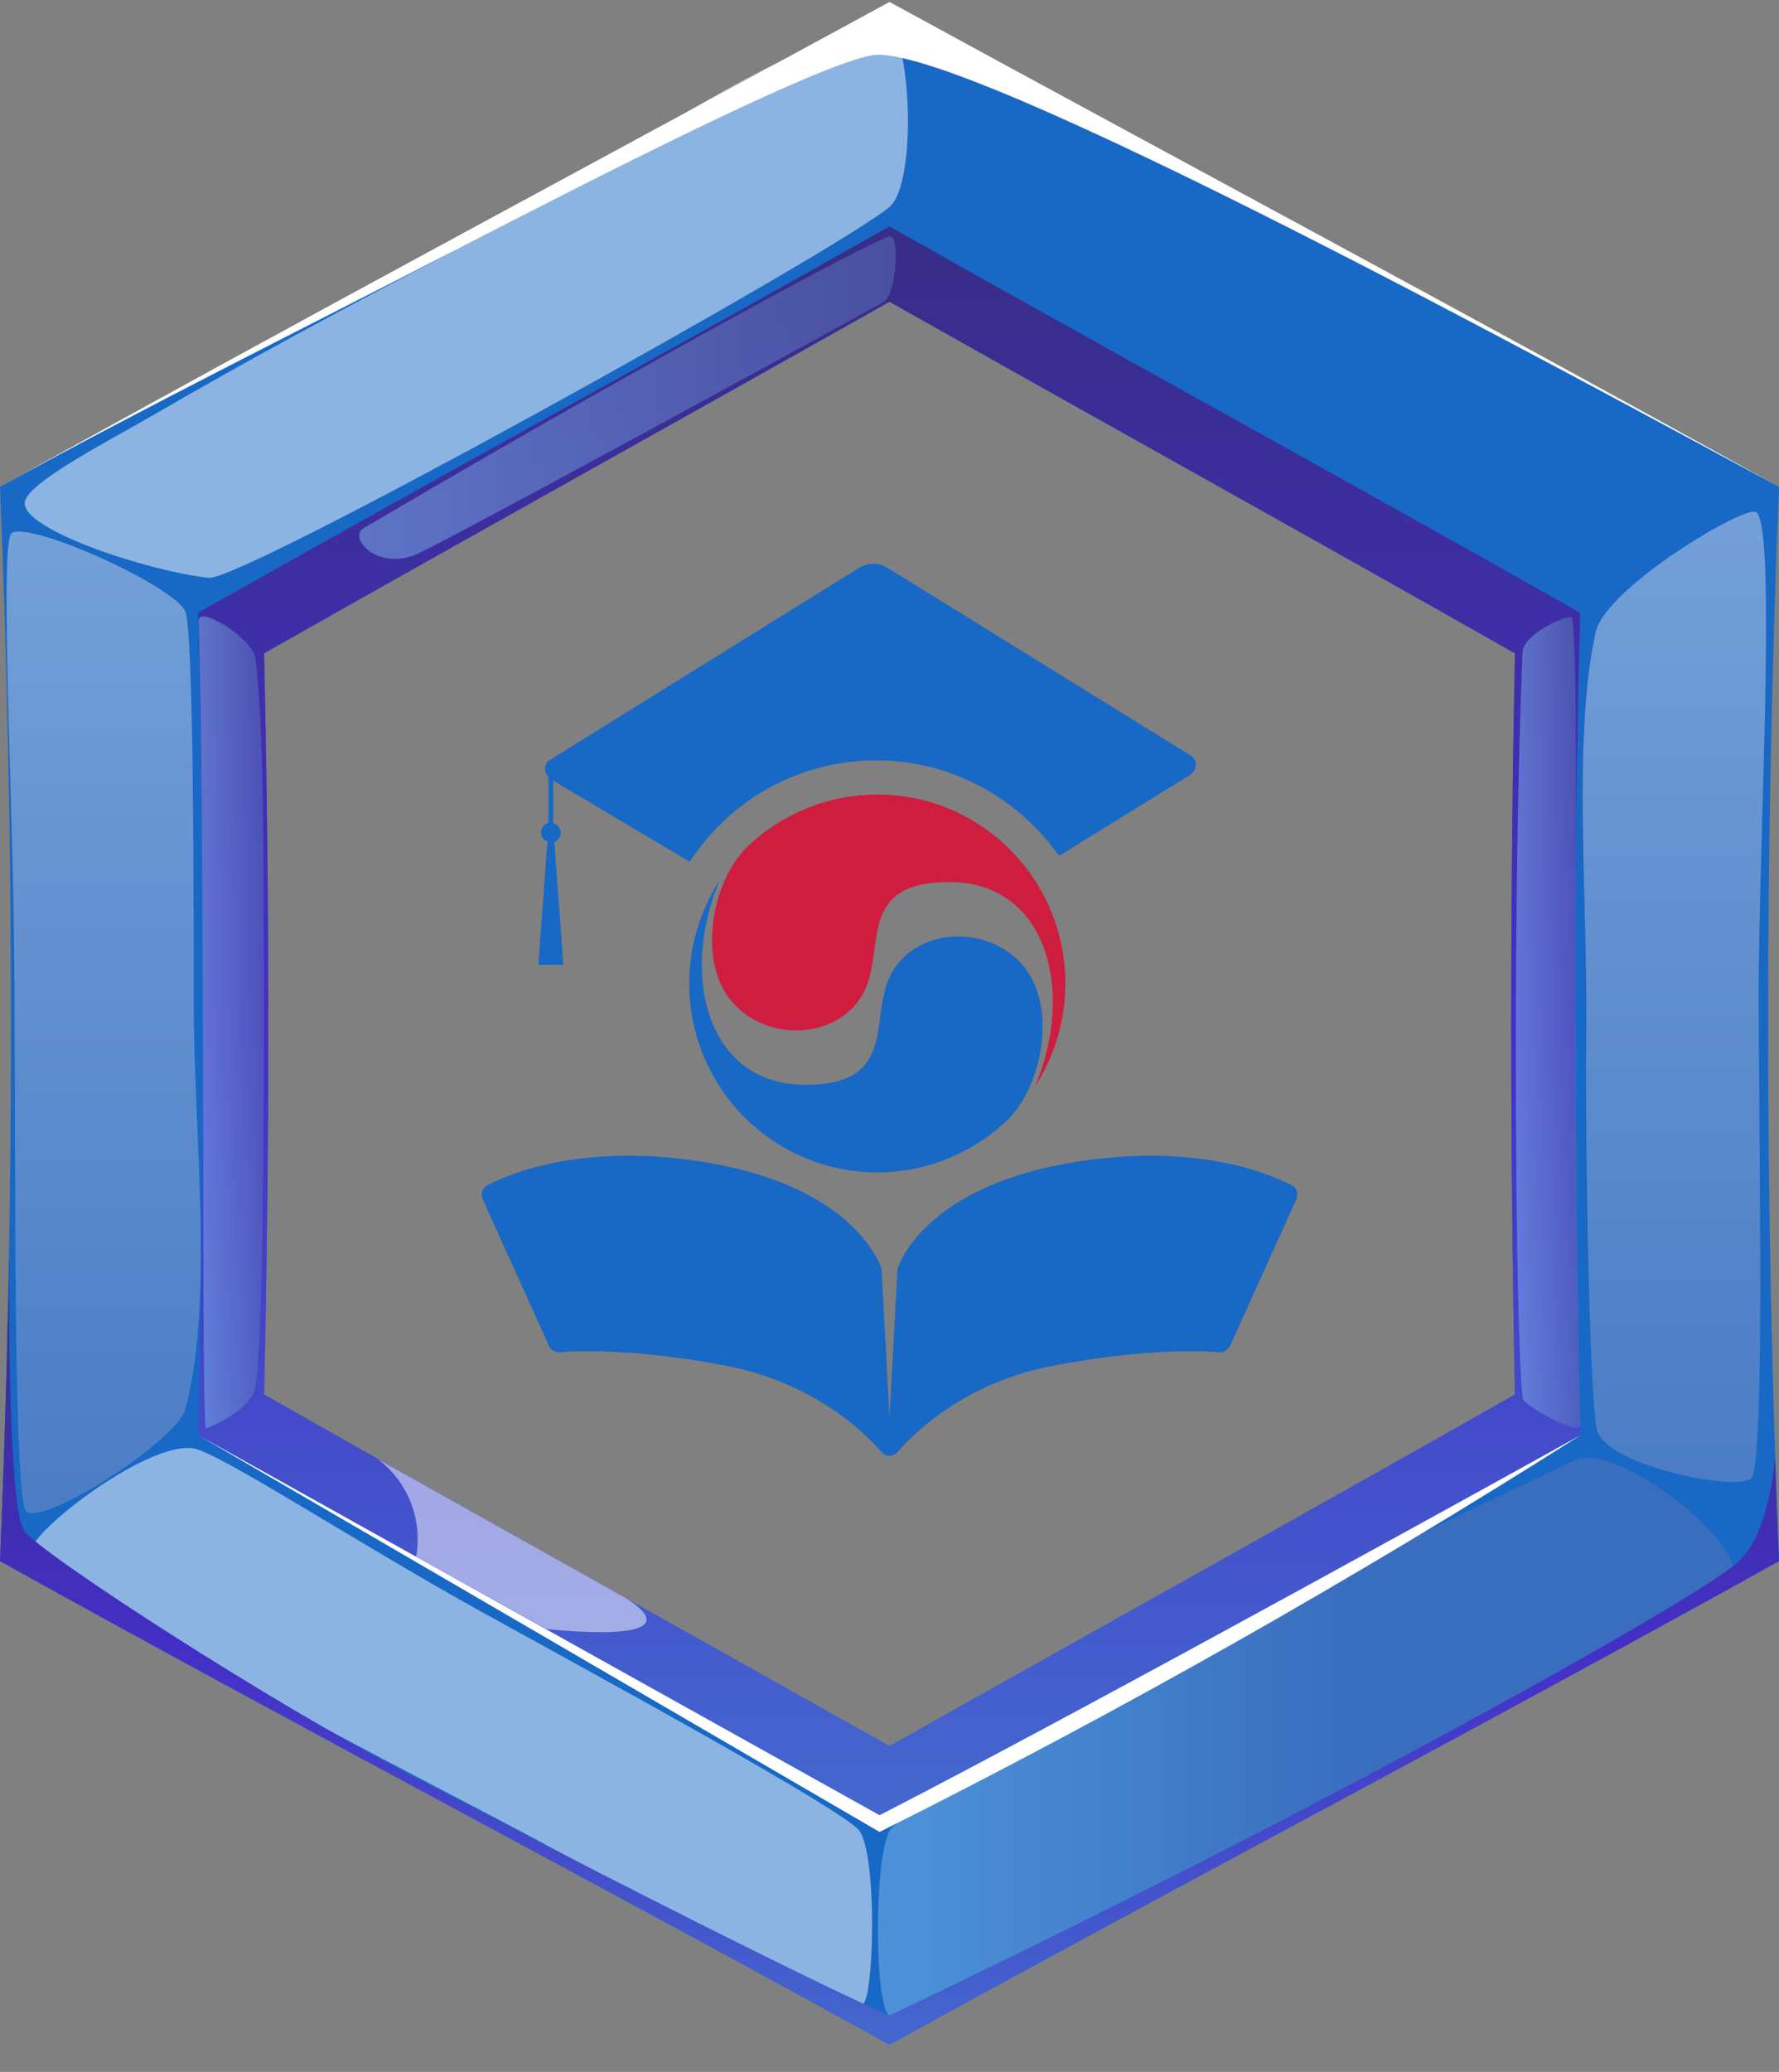
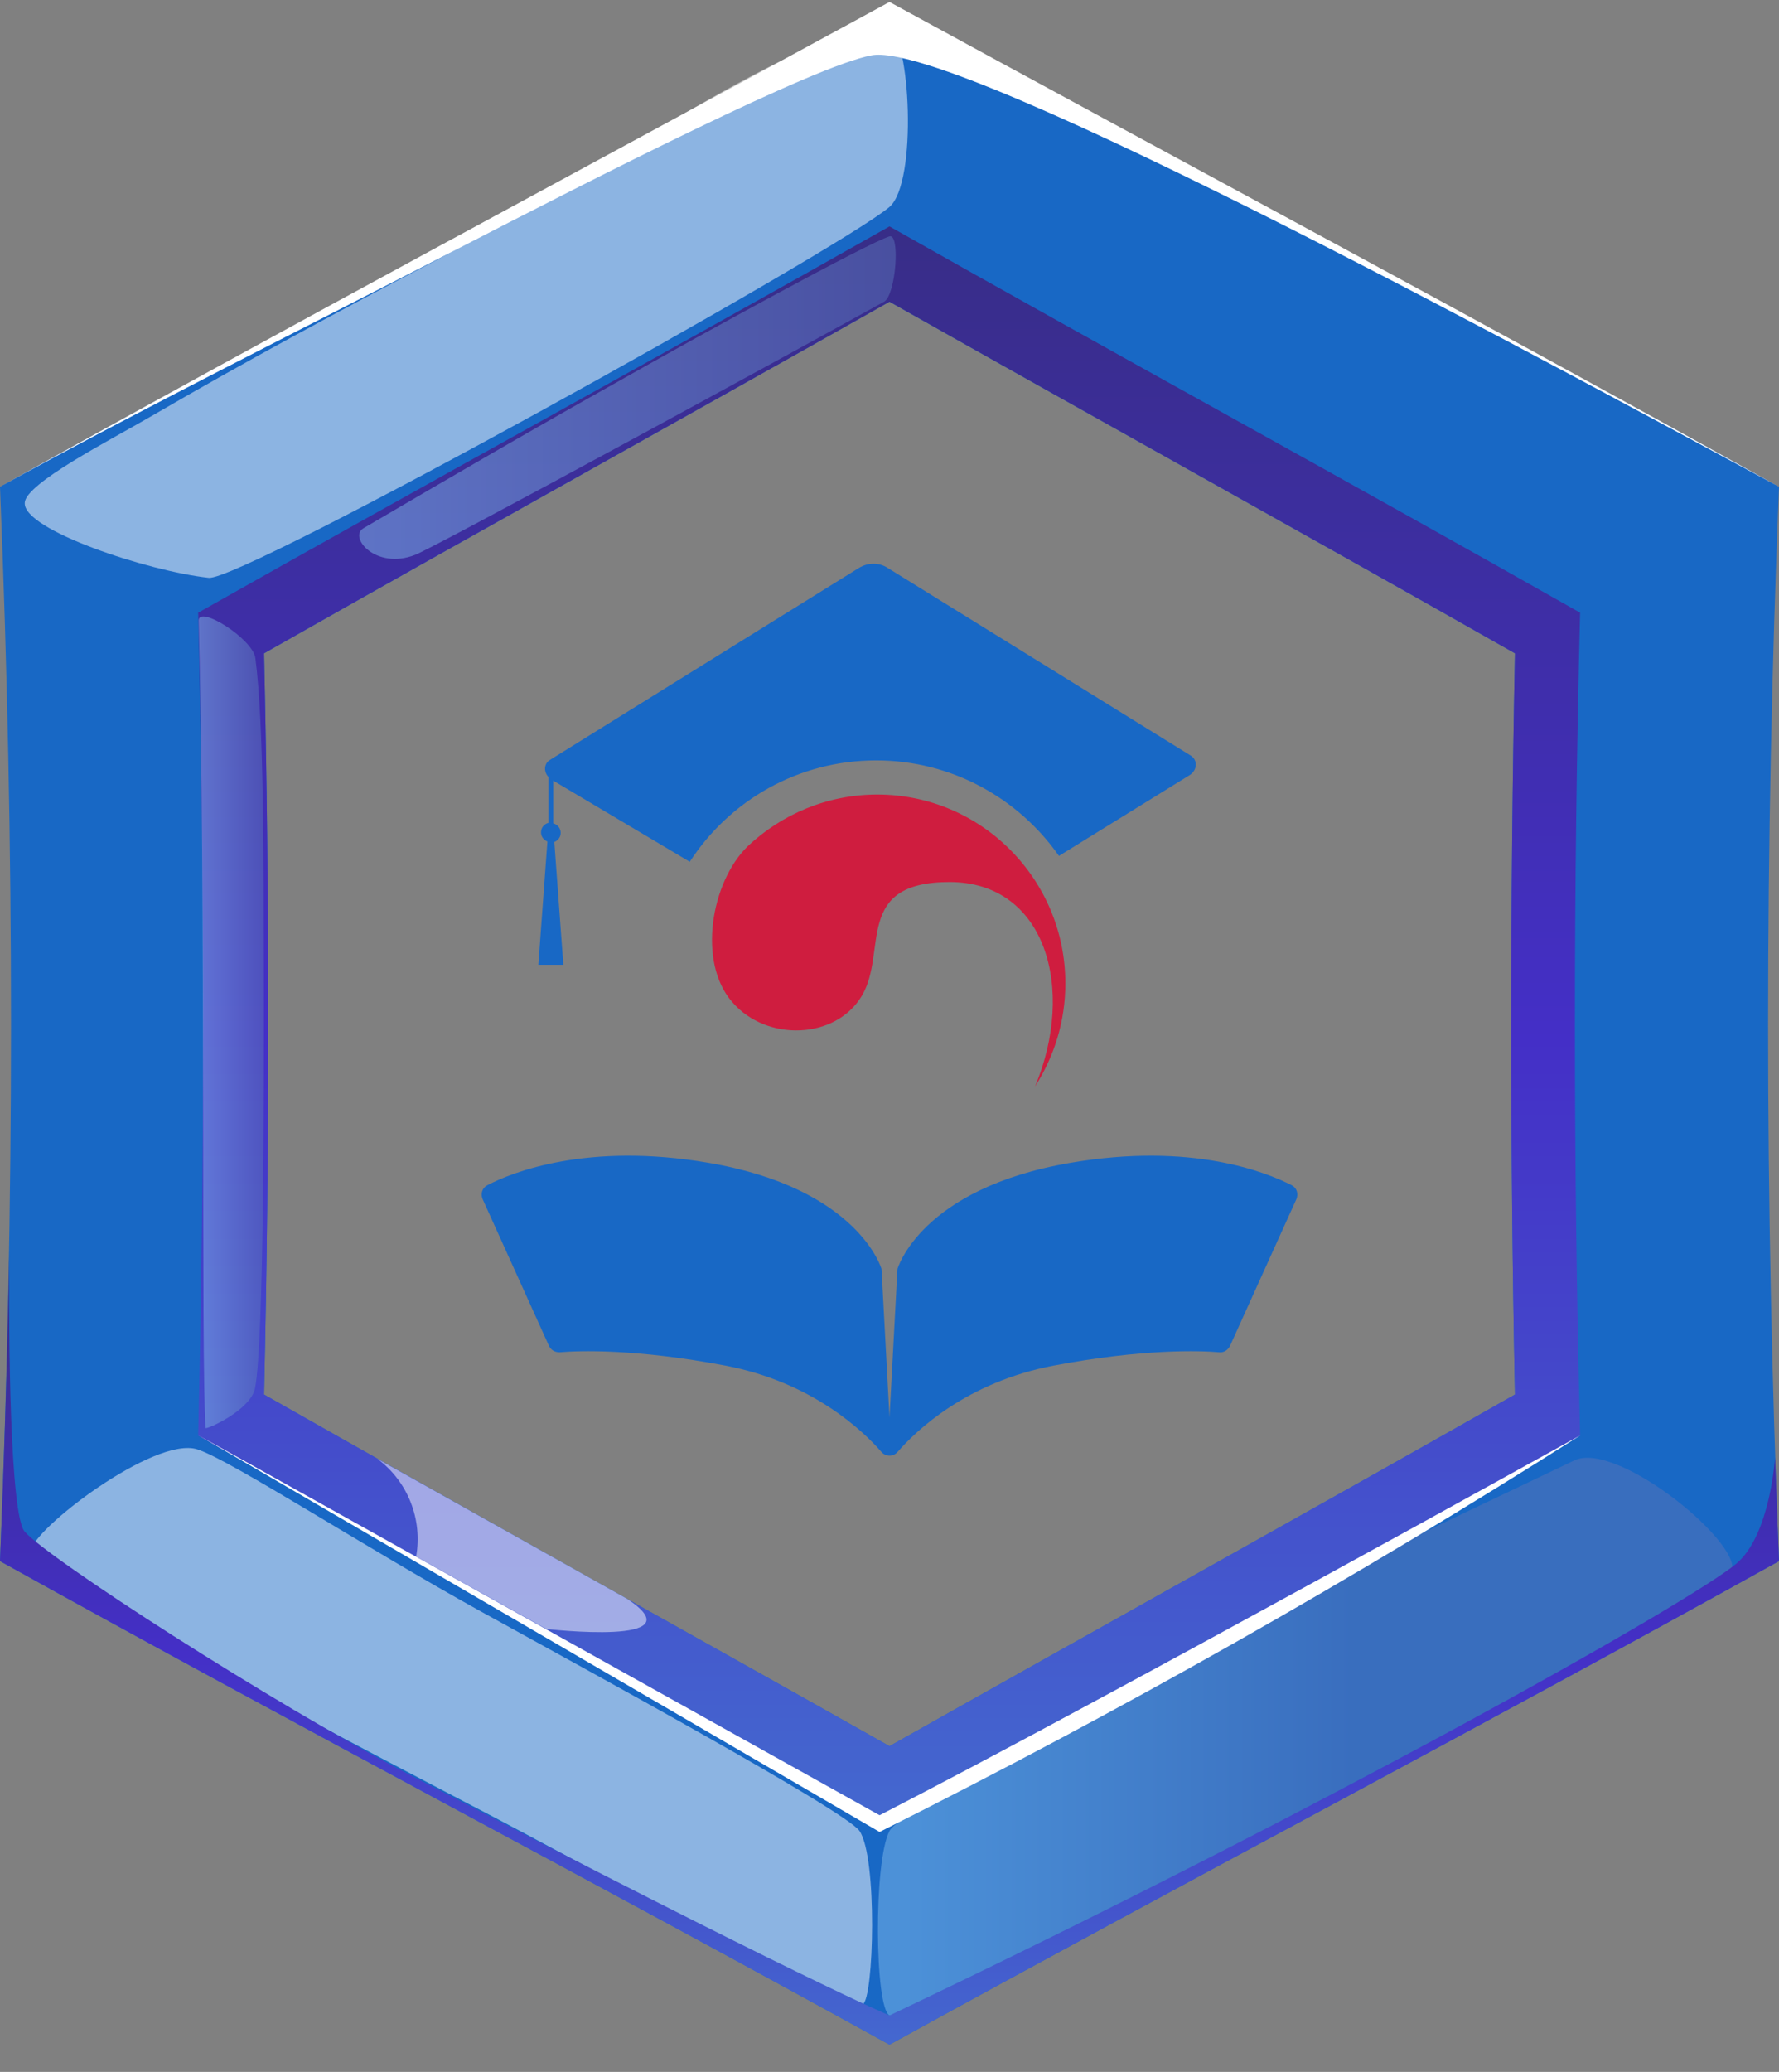
<svg xmlns="http://www.w3.org/2000/svg" width="61" height="71" viewBox="0 0 61 71" fill="none">
  <rect x="0" y="0" width="61" height="71" fill="#808080" stroke="none" />
  <g clip-path="url(#clip0_85_2)">
    <path d="M30.5 0.11C20.384 5.691 10.116 11.057 0 16.681C0.504 28.964 0.504 41.236 0 53.497C10.116 59.12 20.384 64.487 30.5 70.067C40.641 64.487 50.884 59.12 61 53.497C60.502 41.225 60.502 28.953 61 16.681C50.884 11.057 40.641 5.691 30.5 0.11ZM51.946 47.788C44.812 51.839 37.643 55.813 30.5 59.838C23.357 55.813 16.189 51.839 9.054 47.788C9.247 39.333 9.247 30.867 9.054 22.389C16.189 18.339 23.357 14.373 30.5 10.34C37.643 14.373 44.812 18.339 51.946 22.389C51.776 30.867 51.776 39.333 51.946 47.788Z" fill="#1868C5" />
    <path d="M30.5 7.759C22.618 12.211 14.677 16.544 6.795 20.996C7.021 30.397 7.021 39.798 6.795 49.198C14.66 53.651 22.601 57.983 30.483 62.419C38.365 57.983 46.306 53.651 54.18 49.198C53.942 39.809 53.942 30.408 54.18 20.996C46.323 16.544 38.382 12.211 30.5 7.759ZM51.946 47.788C44.811 51.839 37.643 55.813 30.5 59.838C23.357 55.813 16.188 51.839 9.054 47.788C9.246 39.333 9.246 30.867 9.054 22.389C16.188 18.339 23.357 14.373 30.5 10.34C37.643 14.373 44.811 18.339 51.946 22.389C51.776 30.867 51.776 39.333 51.946 47.788Z" fill="url(#paint0_linear_85_2)" />
    <g style="mix-blend-mode:soft-light" opacity="0.5">
      <path d="M0.849 17.236C0.798 18.168 5.096 19.578 7.151 19.8C8.222 19.971 28.699 8.613 30.5 7.092C31.477 6.238 31.196 1.204 30.5 1.042C28.028 0.452 20.002 6.255 14.948 8.921C11.67 10.63 8.392 12.399 5.189 14.262C3.78 15.083 0.849 16.578 0.849 17.236Z" fill="white" />
    </g>
    <path style="mix-blend-mode:multiply" opacity="0.5" d="M30.5 69.067C31.163 69.426 40.692 64.145 45.389 61.641C50.086 59.137 58.741 54.685 59.335 53.95C60.023 53.095 55.479 49.335 53.984 50.044C49.789 52.061 45.695 53.916 41.89 56.12C38.085 58.325 30.925 61.966 30.5 62.743C29.948 63.786 29.991 68.803 30.5 69.067Z" fill="url(#paint1_linear_85_2)" />
    <g style="mix-blend-mode:soft-light" opacity="0.5">
      <path d="M29.583 68.683C29.039 68.956 20.953 64.342 15.993 61.778C12.723 60.069 8.137 57.676 4.952 55.796C3.695 55.078 1.053 53.642 1.062 53.155C1.062 52.446 5.309 49.19 6.769 49.668C7.925 50.044 12.502 53.018 16.46 55.206C20.113 57.223 28.98 62.043 29.472 62.743C30.092 63.649 29.965 68.486 29.583 68.683Z" fill="white" />
    </g>
    <path style="mix-blend-mode:multiply" opacity="0.5" d="M8.757 22.552C8.672 21.894 6.803 20.714 6.812 21.27C7.058 30.448 6.888 46.78 7.05 48.933C7.05 49.01 8.612 48.326 8.748 47.557C9.046 45.993 9.054 37.584 9.046 33.474C9.037 29.363 9.054 24.851 8.757 22.552Z" fill="url(#paint2_linear_85_2)" />
-     <path style="mix-blend-mode:multiply" opacity="0.5" d="M52.209 22.347C51.852 30.568 51.946 45.421 52.209 47.908C52.209 48.147 54.197 49.241 54.188 48.839C54.069 44.199 54.035 39.037 54.018 34.388C54.018 29.901 54.112 22.466 53.908 21.176C53.882 20.997 52.235 21.689 52.209 22.347Z" fill="url(#paint3_linear_85_2)" />
    <path style="mix-blend-mode:multiply" opacity="0.5" d="M30.5 8.101C30.874 7.989 30.721 10.109 30.313 10.34C26.389 12.51 14.94 18.74 14.235 19.014C12.885 19.544 11.933 18.398 12.468 18.099C15.382 16.39 18.32 14.681 21.268 13.032C24.07 11.442 29.77 8.323 30.5 8.101Z" fill="url(#paint4_linear_85_2)" />
    <path d="M0.323 42.797C0.255 46.364 0.147 49.93 0 53.497C10.116 59.12 20.384 64.487 30.5 70.067C40.641 64.487 50.884 59.12 61 53.497C60.941 52.078 60.915 51.36 60.864 49.942C60.864 49.942 60.703 52.599 59.539 53.582C57.942 54.915 45.652 61.855 30.5 69.067C30.5 69.067 27.459 67.803 14.031 60.812C9.241 58.317 1.622 53.386 0.849 52.488C0.348 51.959 0.28 45.797 0.323 42.797Z" fill="url(#paint5_linear_85_2)" />
    <path d="M0 16.681C10.116 11.057 20.265 5.639 30.5 0.067C40.692 5.631 50.884 11.057 61 16.681C54.358 13.117 32.878 1.349 29.889 1.896C27.935 2.255 20.546 6.024 15.509 8.622C10.804 11.049 4.637 14.126 0 16.681Z" fill="white" />
-     <path style="mix-blend-mode:multiply" opacity="0.5" d="M0.849 51.711C1.087 52.565 6.064 49.412 6.353 48.292C7.33 44.66 6.667 39.071 6.642 34.482C6.642 30.294 6.642 21.518 6.345 20.928C5.835 20.005 0.985 17.843 0.399 18.27C-0 18.561 0.399 26.449 0.476 31.893C0.56 37.533 0.416 50.266 0.849 51.711Z" fill="url(#paint6_linear_85_2)" />
-     <path style="mix-blend-mode:multiply" opacity="0.5" d="M54.74 48.95C54.961 50.207 59.565 51.13 60.049 50.66C60.533 50.19 60.303 39.165 60.303 34.02C60.303 28.876 60.932 17.937 60.21 17.544C59.802 17.322 55.114 20.108 54.723 21.629C53.925 25.107 54.434 30.705 54.392 35.251C54.349 39.798 54.511 47.6 54.74 48.95Z" fill="url(#paint7_linear_85_2)" />
    <path d="M6.795 49.181L30.16 62.778C38.396 58.658 46.418 54.12 54.197 49.181C54.197 49.181 37.813 58.274 30.16 62.205L6.795 49.181Z" fill="white" />
    <g style="mix-blend-mode:soft-light" opacity="0.5">
      <path d="M12.944 49.993C13.453 50.372 13.847 50.886 14.081 51.478C14.315 52.07 14.38 52.716 14.269 53.343L18.728 55.821C18.728 55.821 23.969 56.428 21.514 54.796L12.944 49.993Z" fill="white" />
    </g>
    <path d="M30.082 27.227C28.369 27.227 26.803 27.903 25.637 29.001C24.38 30.226 23.907 32.97 25.109 34.341C26.293 35.713 28.661 35.621 29.553 34.122C30.446 32.622 29.262 30.226 32.559 30.226C35.856 30.226 36.894 33.884 35.491 37.231C36.147 36.207 36.53 35 36.53 33.701C36.53 30.135 33.652 27.227 30.082 27.227Z" fill="#CF1D3F" />
-     <path d="M30.081 40.176C31.794 40.176 33.36 39.499 34.526 38.402C35.782 37.176 36.256 34.433 35.054 33.061C33.87 31.69 31.502 31.781 30.61 33.281C29.717 34.781 30.901 37.176 27.604 37.176C24.307 37.176 23.269 33.519 24.672 30.172C24.016 31.196 23.633 32.403 23.633 33.702C23.633 37.286 26.529 40.176 30.081 40.176Z" fill="#1868C5" />
    <path d="M36.711 39.847C31.556 40.725 30.773 43.487 30.773 43.487L30.5 48.571L30.227 43.487C30.227 43.487 29.444 40.725 24.289 39.847C20.136 39.134 17.549 40.176 16.712 40.615C16.529 40.707 16.475 40.908 16.548 41.091L18.824 46.121C18.897 46.267 19.025 46.34 19.189 46.34C19.845 46.285 21.793 46.212 24.872 46.797C27.859 47.364 29.608 49.047 30.227 49.76C30.373 49.925 30.628 49.925 30.773 49.76C31.411 49.029 33.141 47.364 36.128 46.797C39.207 46.212 41.156 46.285 41.811 46.34C41.957 46.358 42.103 46.267 42.176 46.121L44.453 41.091C44.525 40.908 44.471 40.707 44.289 40.615C43.433 40.176 40.864 39.134 36.711 39.847Z" fill="#1868C5" />
    <path d="M40.828 25.892L30.427 19.455C30.136 19.272 29.772 19.272 29.462 19.455L18.861 26.039C18.642 26.167 18.642 26.459 18.806 26.624V28.197C18.661 28.233 18.551 28.361 18.551 28.526C18.551 28.672 18.642 28.782 18.77 28.837L18.46 33.062H19.316L19.007 28.855C19.134 28.8 19.225 28.691 19.225 28.544C19.225 28.38 19.116 28.252 18.97 28.215V26.752L23.651 29.532C25.017 27.429 27.367 26.057 30.045 26.057C32.631 26.057 34.926 27.356 36.311 29.331L40.81 26.551C41.065 26.368 41.065 26.039 40.828 25.892Z" fill="#1868C5" />
  </g>
  <defs>
    <linearGradient id="paint0_linear_85_2" x1="30.5" y1="62.402" x2="30.5" y2="7.784" gradientUnits="userSpaceOnUse">
      <stop stop-color="#4468CF" />
      <stop offset="0.49" stop-color="#442FC7" />
      <stop offset="1" stop-color="#382D87" />
    </linearGradient>
    <linearGradient id="paint1_linear_85_2" x1="31.18" y1="59.539" x2="46.536" y2="59.539" gradientUnits="userSpaceOnUse">
      <stop stop-color="#80B9EB" />
      <stop offset="1" stop-color="#5A73B8" />
    </linearGradient>
    <linearGradient id="paint2_linear_85_2" x1="6.812" y1="35.029" x2="9.054" y2="35.029" gradientUnits="userSpaceOnUse">
      <stop stop-color="#80B9EB" />
      <stop offset="1" stop-color="#5A73B8" />
    </linearGradient>
    <linearGradient id="paint3_linear_85_2" x1="51.971" y1="35.038" x2="54.188" y2="35.038" gradientUnits="userSpaceOnUse">
      <stop stop-color="#80B9EB" />
      <stop offset="1" stop-color="#5A73B8" />
    </linearGradient>
    <linearGradient id="paint4_linear_85_2" x1="12.316" y1="13.621" x2="30.712" y2="13.621" gradientUnits="userSpaceOnUse">
      <stop stop-color="#80B9EB" />
      <stop offset="1" stop-color="#5A73B8" />
    </linearGradient>
    <linearGradient id="paint5_linear_85_2" x1="30.5" y1="70.067" x2="30.5" y2="42.797" gradientUnits="userSpaceOnUse">
      <stop stop-color="#4468CF" />
      <stop offset="0.49" stop-color="#442FC7" />
      <stop offset="1" stop-color="#382D87" />
    </linearGradient>
    <linearGradient id="paint6_linear_85_2" x1="3.559" y1="66.461" x2="3.559" y2="-1.078" gradientUnits="userSpaceOnUse">
      <stop stop-color="#5A73B8" />
      <stop offset="1" stop-color="white" />
    </linearGradient>
    <linearGradient id="paint7_linear_85_2" x1="57.424" y1="65.273" x2="57.424" y2="-1.599" gradientUnits="userSpaceOnUse">
      <stop stop-color="#5A73B8" />
      <stop offset="1" stop-color="white" />
    </linearGradient>
    <clipPath id="clip0_85_2">
      <rect width="61" height="70" fill="white" transform="translate(0 0.067)" />
    </clipPath>
  </defs>
</svg>